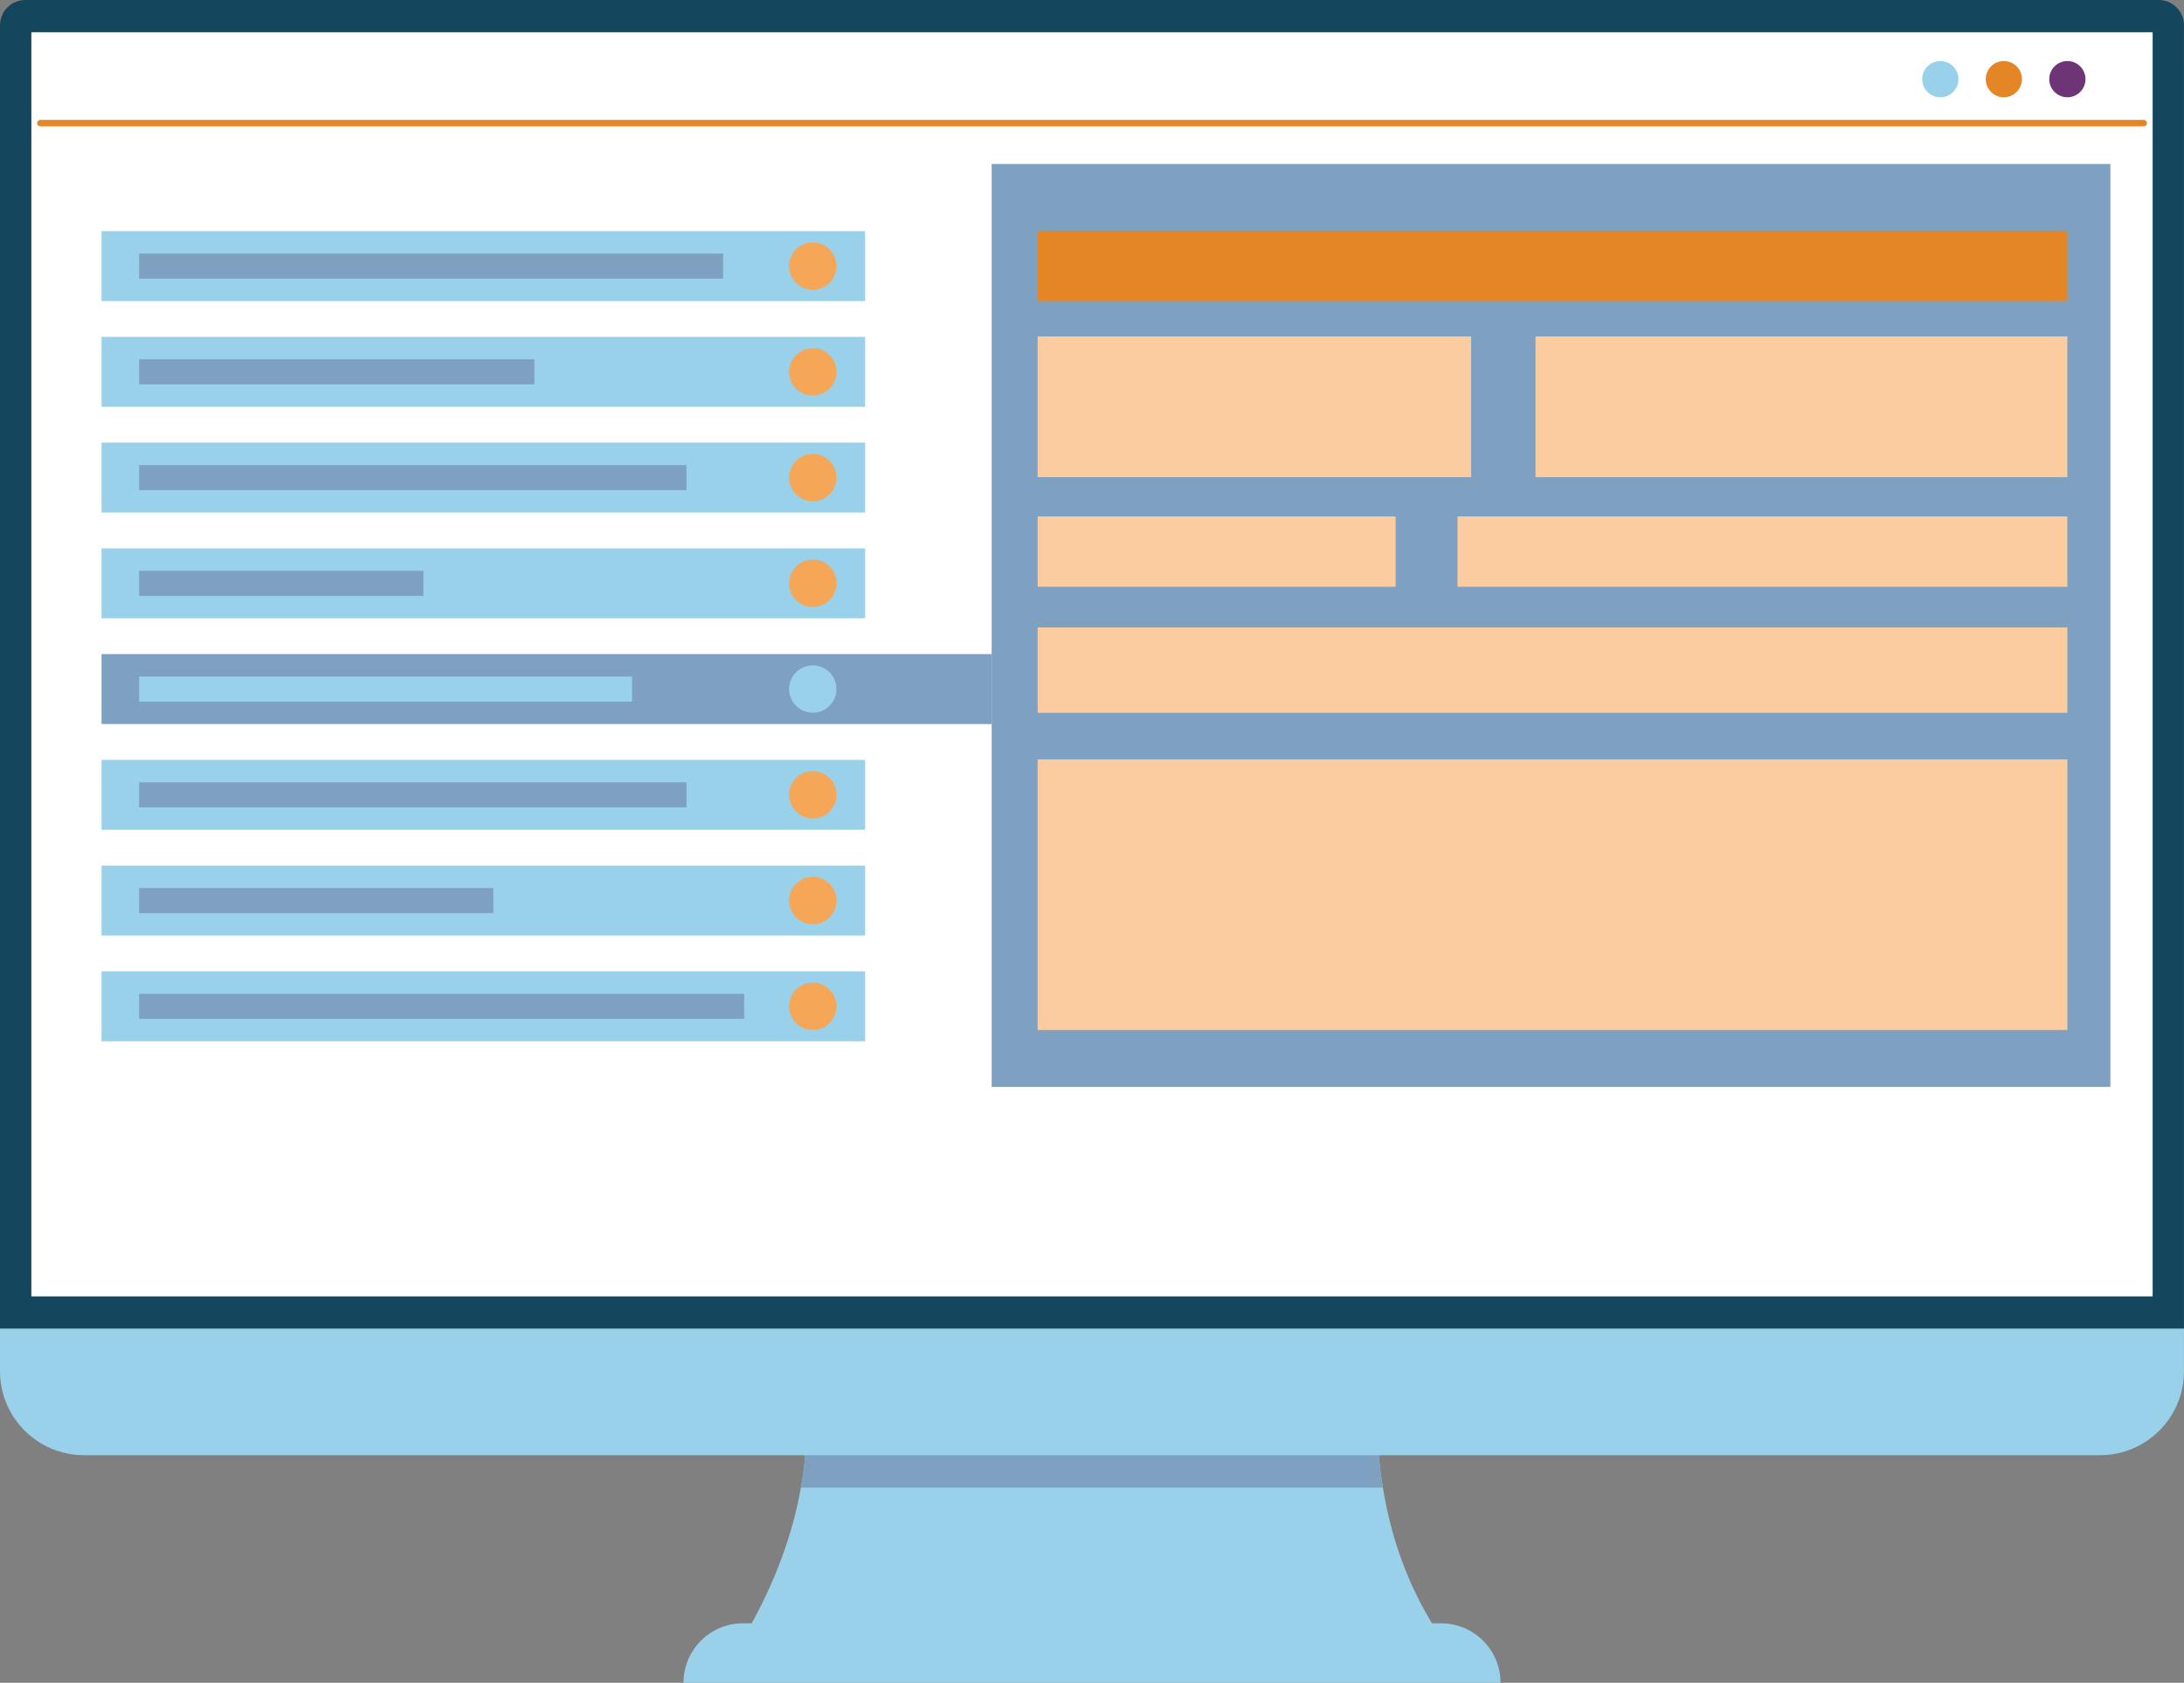
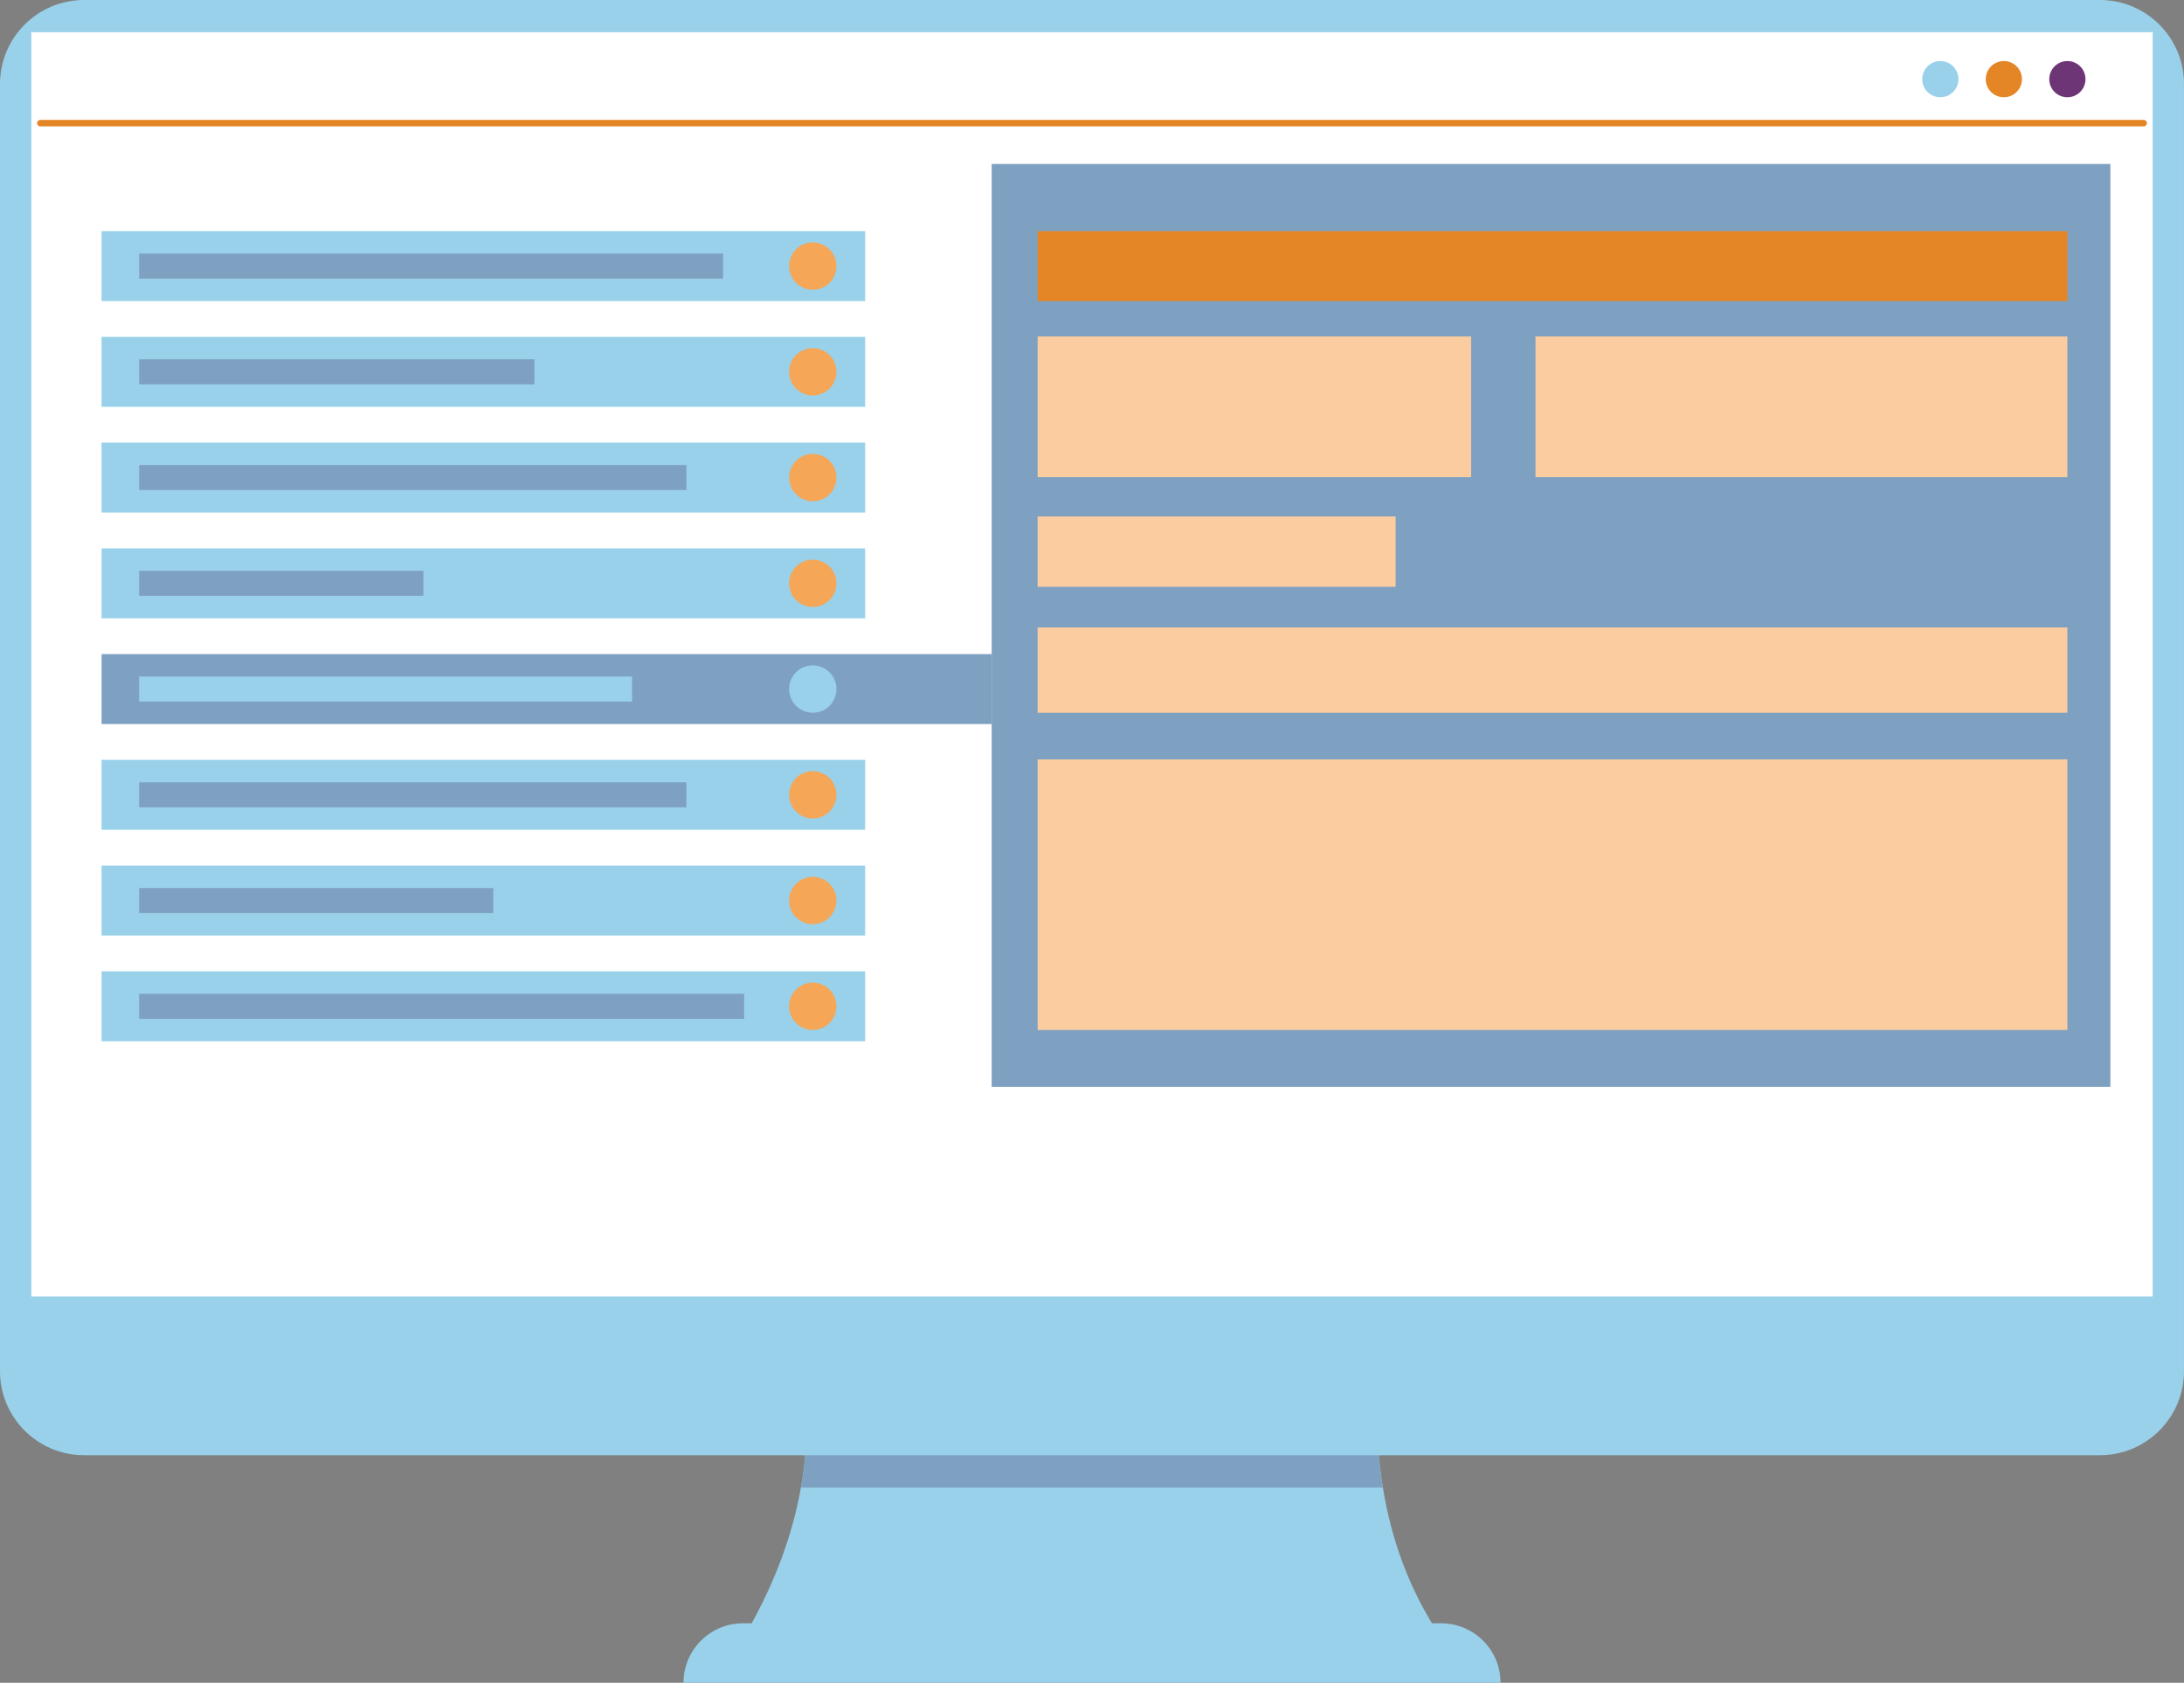
<svg xmlns="http://www.w3.org/2000/svg" id="Layer_1" viewBox="0 0 1038.58 800">
  <rect x="0" y="0" width="1038.58" height="800" fill="#808080" stroke="none" />
  <defs>
    <style>.cls-1{fill:#facca0;}.cls-2{fill:#e48526;}.cls-3{fill:#fff;}.cls-4{fill:#f5a657;}.cls-5{fill:#ffcdc7;}.cls-6{fill:#7fa1c1;}.cls-7{fill:#6d3575;}.cls-8{fill:#14465d;}.cls-9{fill:#99d1ea;}</style>
  </defs>
  <path class="cls-9" d="m682.53,774.27h-326.47c12.58-22.32,20.85-44.68,24.79-67.03,1.11-6.02,1.87-12.03,2.29-18.05h272.31c.48,6.11,1.2,12.12,2.17,18.05,3.91,24.01,11.91,46.48,24.91,67.03Z" />
  <path class="cls-6" d="m657.61,707.24h-276.76c1.11-6.02,1.87-12.03,2.29-18.05h272.31c.48,6.11,1.2,12.12,2.17,18.05Z" />
  <path class="cls-9" d="m713.55,800h-388.52c0-15.61,12.65-28.26,28.26-28.26h332.01c15.61,0,28.26,12.65,28.26,28.26h0Z" />
  <path class="cls-9" d="m39.94,0h958.69c22.05,0,39.94,17.9,39.94,39.94v611.94c0,22.05-17.9,39.94-39.94,39.94H39.94c-22.05,0-39.94-17.9-39.94-39.94V39.94C0,17.9,17.9,0,39.94,0Z" />
-   <path class="cls-8" d="m12.03,0h1014.51c6.64,0,12.03,5.39,12.03,12.03v619.6H0V12.03C0,5.39,5.39,0,12.03,0Z" />
  <rect class="cls-3" x="218.79" y="-188.57" width="601" height="1008.76" transform="translate(835.1 -203.47) rotate(90)" />
  <path class="cls-9" d="m931.32,37.63c0,4.75-3.85,8.61-8.61,8.61s-8.61-3.85-8.61-8.61,3.85-8.61,8.61-8.61,8.61,3.85,8.61,8.61Z" />
  <path class="cls-2" d="m961.52,37.63c0,4.75-3.85,8.61-8.61,8.61s-8.61-3.85-8.61-8.61,3.85-8.61,8.61-8.61,8.61,3.85,8.61,8.61Z" />
  <path class="cls-7" d="m991.73,37.63c0,4.75-3.85,8.61-8.61,8.61s-8.61-3.85-8.61-8.61,3.85-8.61,8.61-8.61,8.61,3.85,8.61,8.61Z" />
  <path class="cls-2" d="m1019.41,60.07H19.17c-.84,0-1.53-.69-1.53-1.53s.69-1.53,1.53-1.53h1000.25c.85,0,1.53.69,1.53,1.53s-.68,1.53-1.53,1.53Z" />
  <path class="cls-5" d="m215.16,559.31h0s0,.01.01.02c0,0-.01-.01-.02-.02Z" />
  <path class="cls-5" d="m233.63,603.96c-.05-.1-.11-.2-.16-.29.05.1.11.2.16.29Z" />
-   <path class="cls-5" d="m234,604.63s-.03-.06-.05-.08c.02.03.03.06.05.08Z" />
+   <path class="cls-5" d="m234,604.63s-.03-.06-.05-.08Z" />
  <path class="cls-5" d="m202.29,605.29c-.29.68-.49,1.13-.56,1.3l.54-1.26v-.02s.02-.02.02-.02Z" />
  <rect class="cls-9" x="48.29" y="109.88" width="363.12" height="33.25" />
  <rect class="cls-9" x="48.29" y="160.15" width="363.12" height="33.25" />
  <rect class="cls-9" x="48.29" y="210.42" width="363.12" height="33.25" />
  <rect class="cls-9" x="48.29" y="260.7" width="363.12" height="33.25" />
  <rect class="cls-6" x="48.29" y="310.97" width="423.28" height="33.25" />
  <rect class="cls-9" x="48.29" y="361.24" width="363.12" height="33.25" />
  <rect class="cls-9" x="48.29" y="411.51" width="363.12" height="33.25" />
  <rect class="cls-9" x="48.29" y="461.78" width="363.12" height="33.25" />
  <rect class="cls-9" x="66.16" y="321.64" width="234.41" height="11.91" />
  <rect class="cls-6" x="66.16" y="371.91" width="260.27" height="11.91" />
  <rect class="cls-6" x="66.16" y="422.18" width="168.44" height="11.91" />
  <rect class="cls-6" x="66.16" y="472.45" width="287.72" height="11.91" />
  <rect class="cls-6" x="66.16" y="120.55" width="277.69" height="11.91" />
  <rect class="cls-6" x="66.16" y="170.82" width="187.97" height="11.91" />
  <rect class="cls-6" x="66.16" y="221.09" width="260.27" height="11.91" />
  <rect class="cls-6" x="66.16" y="271.37" width="135.19" height="11.91" />
  <path class="cls-9" d="m397.77,327.59c0,6.22-5.04,11.26-11.26,11.26s-11.26-5.04-11.26-11.26,5.04-11.26,11.26-11.26,11.26,5.04,11.26,11.26Z" />
  <rect class="cls-6" x="471.57" y="77.95" width="532.01" height="438.79" />
  <path class="cls-4" d="m397.77,377.86c0,6.22-5.04,11.26-11.26,11.26s-11.26-5.04-11.26-11.26,5.04-11.26,11.26-11.26,11.26,5.04,11.26,11.26Z" />
  <path class="cls-4" d="m397.77,428.14c0,6.22-5.04,11.26-11.26,11.26s-11.26-5.04-11.26-11.26,5.04-11.26,11.26-11.26,11.26,5.04,11.26,11.26Z" />
  <path class="cls-4" d="m397.77,478.41c0,6.22-5.04,11.26-11.26,11.26s-11.26-5.04-11.26-11.26,5.04-11.26,11.26-11.26,11.26,5.04,11.26,11.26Z" />
  <path class="cls-4" d="m397.77,126.51c0,6.22-5.04,11.26-11.26,11.26s-11.26-5.04-11.26-11.26,5.04-11.26,11.26-11.26,11.26,5.04,11.26,11.26Z" />
  <path class="cls-4" d="m397.77,176.78c0,6.22-5.04,11.26-11.26,11.26s-11.26-5.04-11.26-11.26,5.04-11.26,11.26-11.26,11.26,5.04,11.26,11.26Z" />
  <path class="cls-4" d="m397.77,227.05c0,6.22-5.04,11.26-11.26,11.26s-11.26-5.04-11.26-11.26,5.04-11.26,11.26-11.26,11.26,5.04,11.26,11.26Z" />
  <path class="cls-4" d="m397.77,277.32c0,6.22-5.04,11.26-11.26,11.26s-11.26-5.04-11.26-11.26,5.04-11.26,11.26-11.26,11.26,5.04,11.26,11.26Z" />
  <rect class="cls-2" x="493.44" y="109.88" width="489.68" height="33.25" />
  <rect class="cls-1" x="493.44" y="159.95" width="206.14" height="66.9" />
  <rect class="cls-1" x="730.19" y="159.95" width="252.93" height="66.9" />
  <rect class="cls-1" x="493.44" y="245.52" width="170.25" height="33.45" />
-   <rect class="cls-1" x="693.09" y="245.52" width="290.03" height="33.45" />
  <rect class="cls-1" x="493.44" y="361.04" width="489.68" height="128.63" />
  <rect class="cls-1" x="493.44" y="298.3" width="489.68" height="40.56" />
</svg>